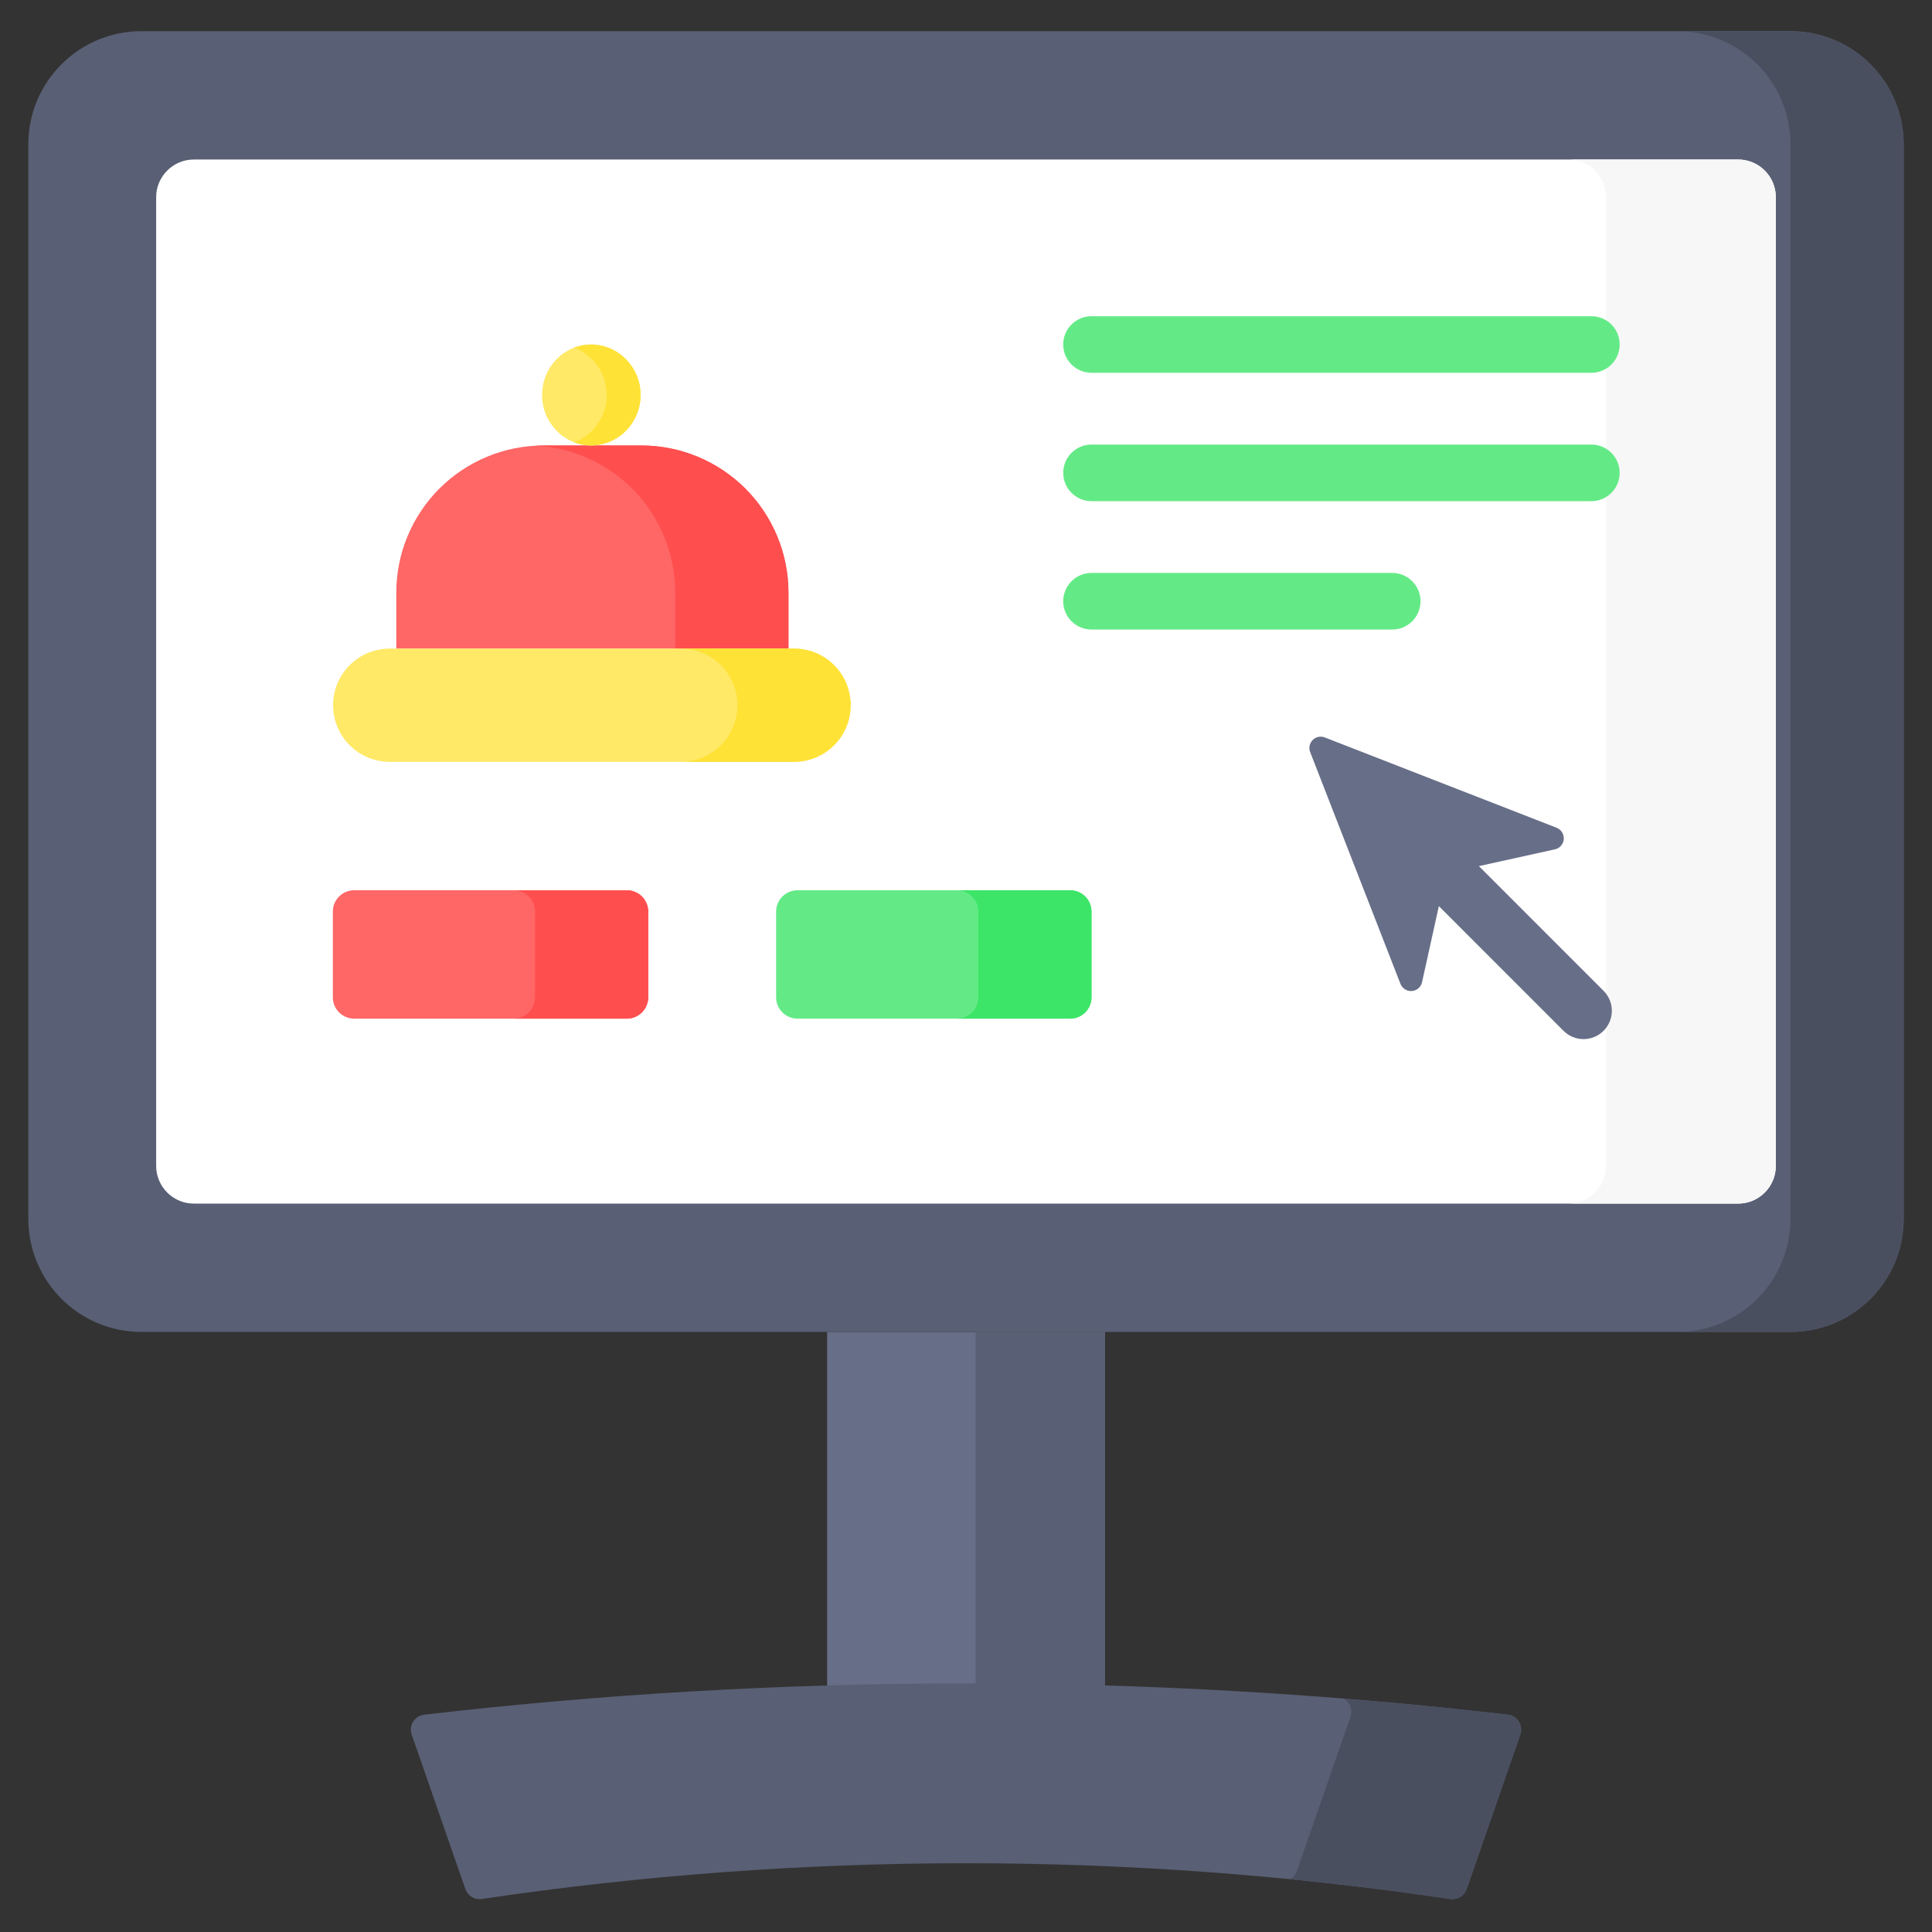
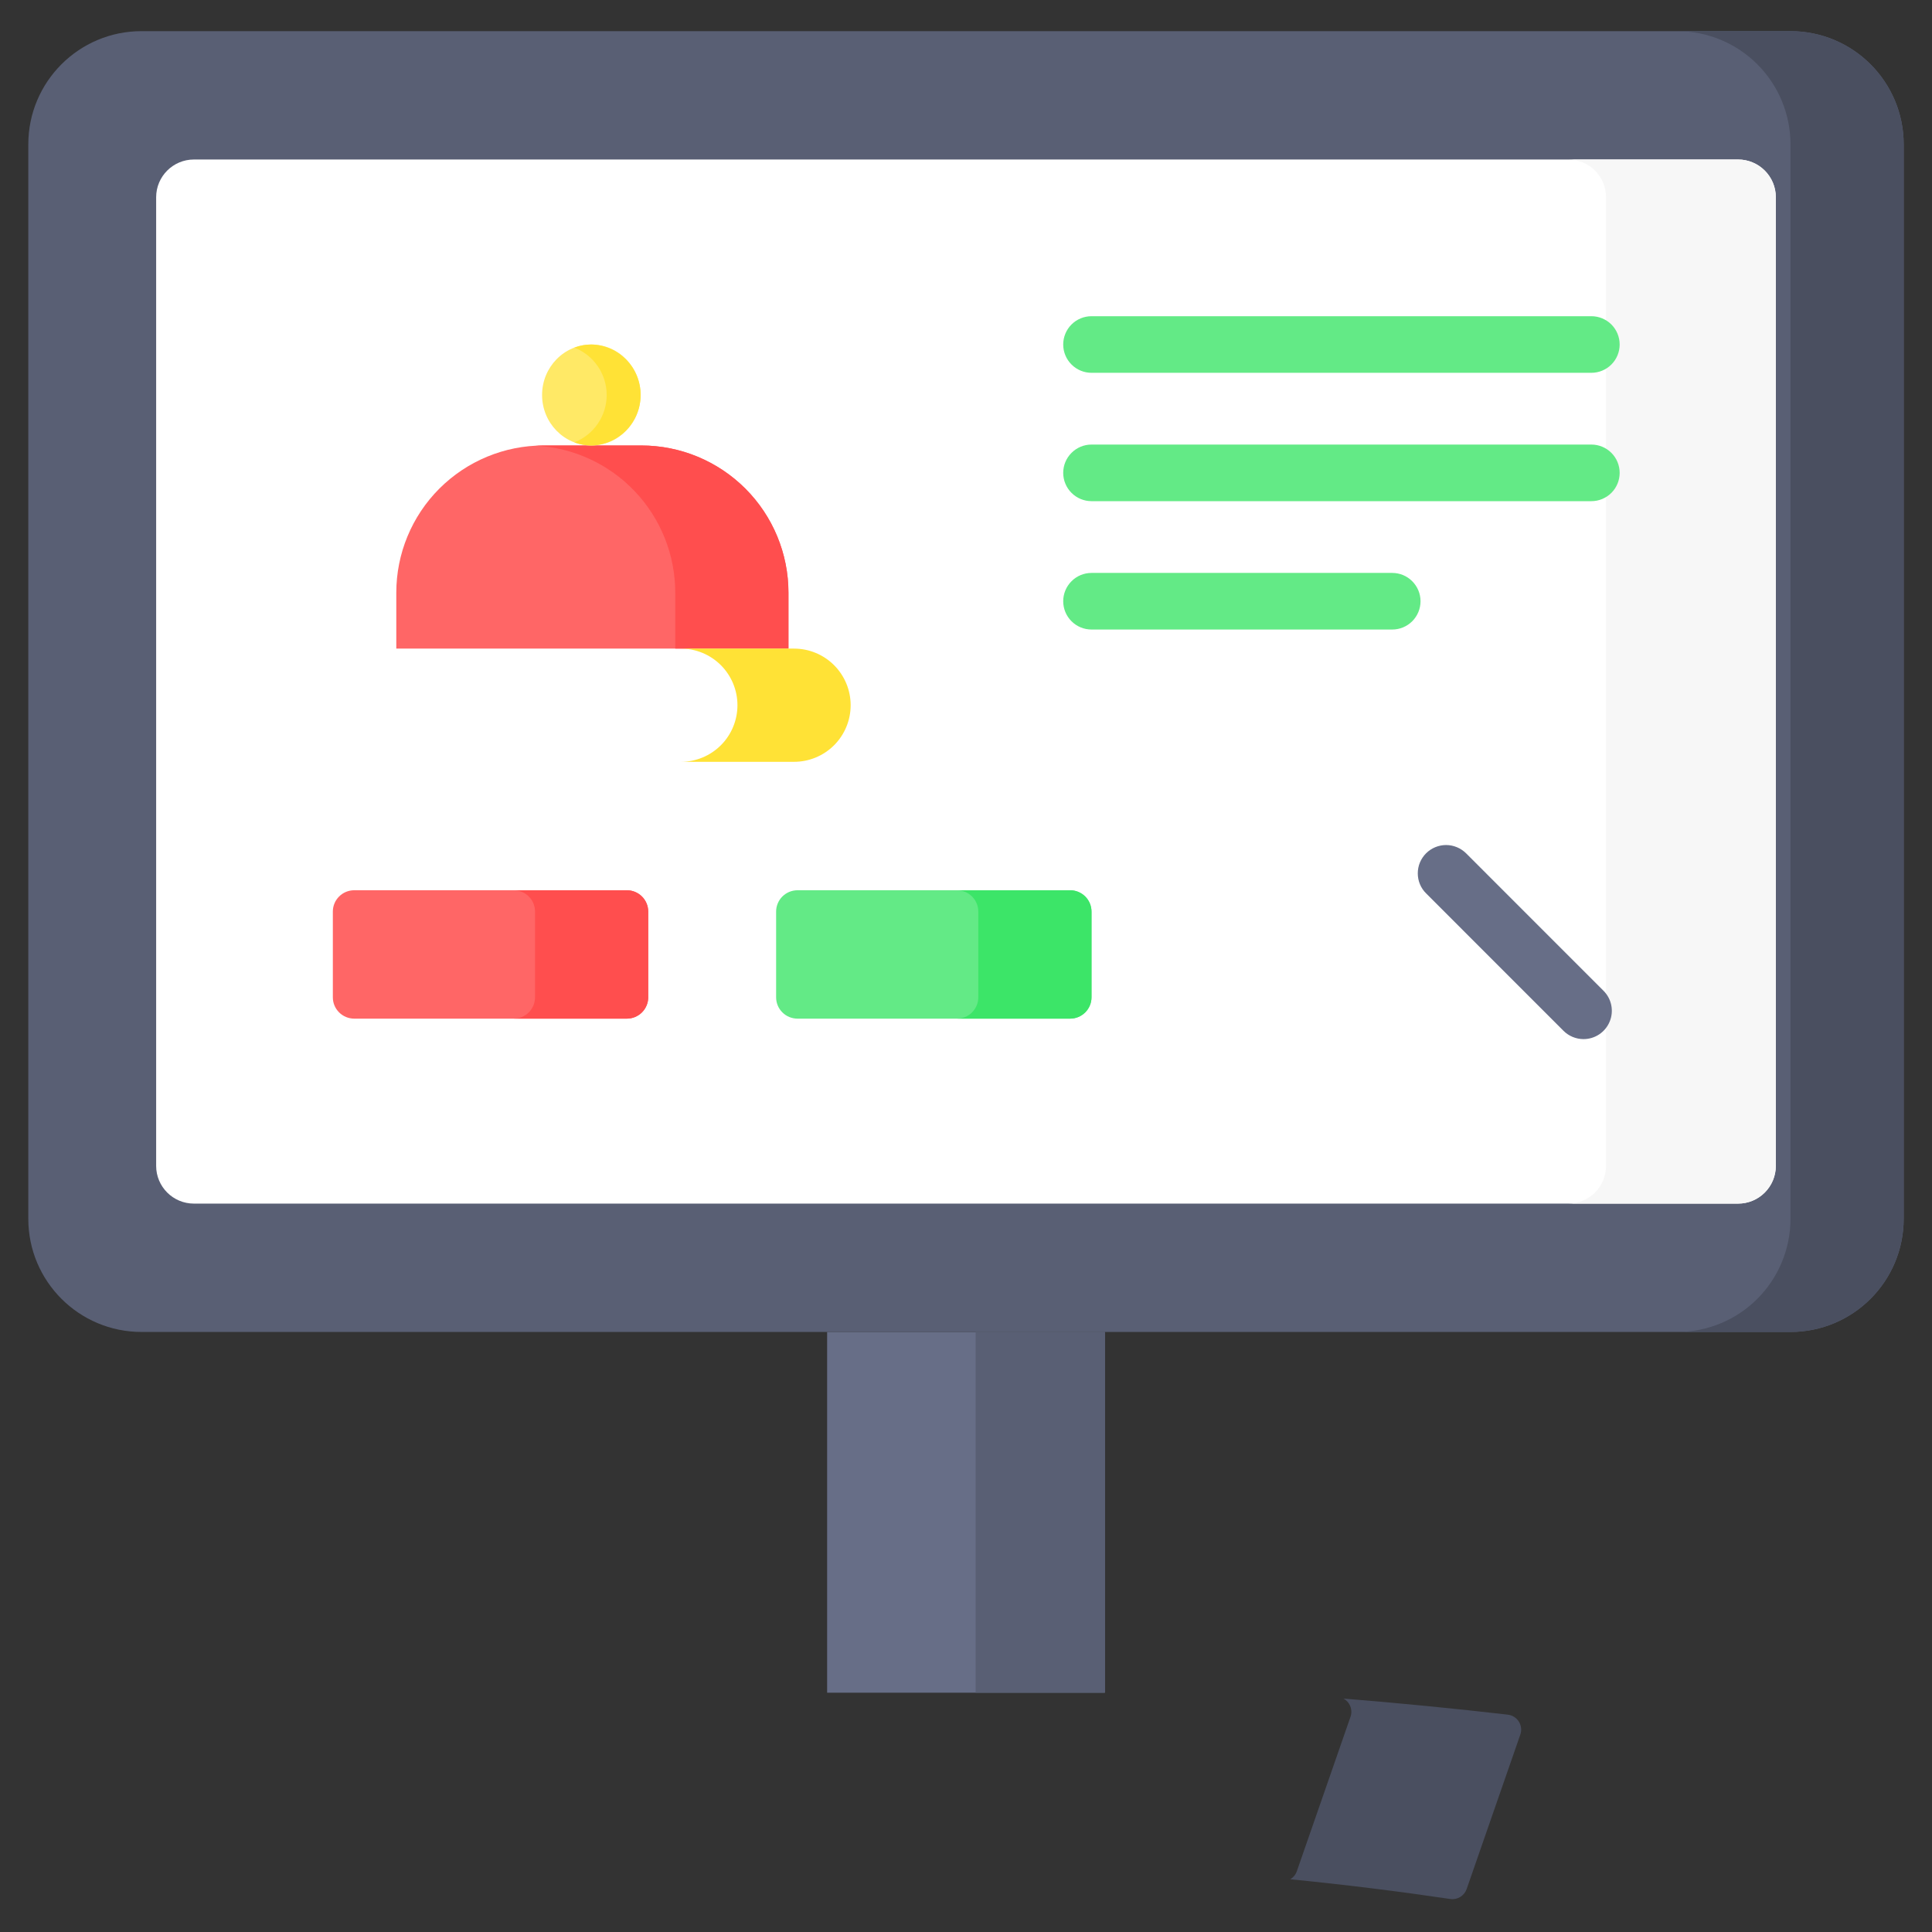
<svg xmlns="http://www.w3.org/2000/svg" width="57" height="57" viewBox="0 0 57 57" fill="none">
  <rect x="0" y="0" width="57" height="57" fill="#333333" stroke="none" />
  <g clip-path="url(#clip0_355_60)">
    <path d="M32.597 39.297H24.403V49.94H32.597V39.297Z" fill="#676E87" />
    <path d="M32.597 39.297H28.784V49.94H32.597V39.297Z" fill="#595F74" />
    <path d="M52.825 0.919H4.175C2.33 0.919 0.835 2.414 0.835 4.259V35.958C0.835 37.802 2.33 39.297 4.175 39.297H52.825C54.67 39.297 56.165 37.802 56.165 35.958V4.259C56.165 2.414 54.67 0.919 52.825 0.919Z" fill="#595F74" />
    <path d="M52.825 0.919H49.485C50.371 0.919 51.221 1.271 51.847 1.897C52.473 2.523 52.825 3.373 52.825 4.259V35.958C52.825 36.843 52.473 37.693 51.847 38.319C51.221 38.946 50.371 39.297 49.485 39.297H52.825C53.711 39.297 54.56 38.946 55.187 38.319C55.813 37.693 56.165 36.843 56.165 35.958V4.259C56.165 3.373 55.813 2.523 55.187 1.897C54.56 1.271 53.711 0.919 52.825 0.919Z" fill="#4A4F60" />
    <path d="M52.392 34.397V5.82C52.392 5.205 51.894 4.706 51.279 4.706L5.721 4.706C5.106 4.706 4.607 5.205 4.607 5.82V34.397C4.607 35.012 5.106 35.51 5.721 35.51H51.279C51.894 35.51 52.392 35.012 52.392 34.397Z" fill="white" />
    <path d="M51.279 4.706H46.27C46.565 4.706 46.848 4.824 47.057 5.032C47.266 5.241 47.383 5.524 47.383 5.82V34.397C47.383 34.692 47.266 34.975 47.057 35.184C46.848 35.393 46.565 35.51 46.27 35.51H51.279C51.575 35.51 51.858 35.393 52.066 35.184C52.275 34.975 52.393 34.692 52.393 34.397V5.82C52.393 5.524 52.275 5.241 52.066 5.032C51.858 4.824 51.575 4.706 51.279 4.706Z" fill="#F7F7F7" />
-     <path d="M43.271 55.732C43.237 55.83 43.17 55.913 43.081 55.967C42.993 56.021 42.888 56.042 42.785 56.026C33.314 54.62 23.686 54.62 14.215 56.026C14.112 56.042 14.007 56.021 13.919 55.967C13.83 55.913 13.763 55.83 13.729 55.732C13.201 54.214 12.674 52.695 12.146 51.176C12.124 51.113 12.116 51.046 12.124 50.98C12.131 50.914 12.153 50.85 12.189 50.794C12.224 50.737 12.272 50.689 12.328 50.654C12.384 50.618 12.448 50.596 12.514 50.588C23.136 49.358 33.864 49.358 44.486 50.588C44.552 50.596 44.616 50.618 44.672 50.654C44.728 50.689 44.776 50.737 44.811 50.794C44.846 50.85 44.869 50.914 44.876 50.98C44.884 51.046 44.876 51.113 44.854 51.176C44.327 52.695 43.799 54.214 43.271 55.732Z" fill="#595F74" />
    <path d="M44.486 50.588C42.93 50.408 41.313 50.249 39.636 50.113C39.729 50.163 39.801 50.245 39.839 50.343C39.877 50.442 39.879 50.551 39.844 50.651C39.317 52.169 38.789 53.688 38.261 55.206C38.227 55.306 38.158 55.39 38.067 55.444C39.725 55.608 41.3 55.806 42.785 56.026C42.888 56.042 42.993 56.021 43.081 55.967C43.17 55.913 43.237 55.83 43.271 55.732C43.799 54.214 44.327 52.695 44.854 51.176C44.876 51.113 44.884 51.046 44.876 50.98C44.869 50.914 44.846 50.85 44.811 50.794C44.776 50.737 44.728 50.689 44.672 50.654C44.616 50.618 44.552 50.596 44.486 50.588Z" fill="#4A4F60" />
    <path d="M16.034 13.143H18.92C20.072 13.143 21.176 13.601 21.99 14.415C22.804 15.229 23.262 16.334 23.262 17.485V19.136H11.692V17.485C11.692 16.334 12.149 15.229 12.963 14.415C13.778 13.601 14.882 13.143 16.034 13.143Z" fill="#FF6666" />
    <path d="M18.92 13.143H16.034C15.957 13.143 15.882 13.146 15.807 13.149C16.918 13.207 17.964 13.69 18.729 14.496C19.495 15.303 19.922 16.373 19.922 17.485V19.136H23.262V17.485C23.262 16.334 22.804 15.229 21.99 14.415C21.176 13.601 20.072 13.143 18.92 13.143Z" fill="#FF4E4E" />
-     <path d="M11.497 19.136H23.427C23.87 19.136 24.295 19.312 24.608 19.625C24.921 19.939 25.097 20.363 25.097 20.806C25.097 21.249 24.921 21.674 24.608 21.987C24.295 22.3 23.87 22.476 23.427 22.476H11.497C11.054 22.476 10.629 22.3 10.316 21.987C10.003 21.674 9.827 21.249 9.827 20.806C9.827 20.363 10.003 19.939 10.316 19.625C10.629 19.312 11.054 19.136 11.497 19.136Z" fill="#FFE966" />
    <path d="M23.427 19.136H20.087C20.307 19.136 20.524 19.179 20.727 19.263C20.929 19.347 21.113 19.47 21.268 19.625C21.423 19.78 21.546 19.965 21.63 20.167C21.714 20.37 21.757 20.587 21.757 20.806C21.757 21.249 21.581 21.674 21.268 21.987C20.955 22.3 20.53 22.476 20.087 22.476H23.427C23.87 22.476 24.295 22.3 24.608 21.987C24.921 21.674 25.097 21.249 25.097 20.806C25.097 20.587 25.054 20.37 24.97 20.167C24.886 19.965 24.763 19.78 24.608 19.625C24.453 19.47 24.269 19.347 24.066 19.263C23.864 19.179 23.646 19.136 23.427 19.136Z" fill="#FFE236" />
    <path d="M17.447 13.143C18.249 13.143 18.9 12.476 18.9 11.653C18.9 10.831 18.249 10.164 17.447 10.164C16.644 10.164 15.993 10.831 15.993 11.653C15.993 12.476 16.644 13.143 17.447 13.143Z" fill="#FFE966" />
    <path d="M17.447 10.164C17.275 10.164 17.106 10.195 16.946 10.256C17.227 10.366 17.468 10.559 17.638 10.808C17.808 11.057 17.899 11.352 17.899 11.653C17.899 11.955 17.808 12.25 17.638 12.499C17.468 12.748 17.227 12.941 16.946 13.051C17.106 13.112 17.275 13.143 17.447 13.143C17.835 13.134 18.205 12.973 18.477 12.694C18.748 12.416 18.9 12.043 18.9 11.653C18.9 11.265 18.748 10.891 18.477 10.613C18.205 10.334 17.835 10.173 17.447 10.164Z" fill="#FFE236" />
    <path d="M46.95 10.999H32.203C31.982 10.999 31.769 10.911 31.613 10.754C31.456 10.598 31.368 10.385 31.368 10.164C31.368 9.942 31.456 9.73 31.613 9.573C31.769 9.417 31.982 9.329 32.203 9.329H46.95C47.172 9.329 47.384 9.417 47.541 9.573C47.697 9.73 47.785 9.942 47.785 10.164C47.785 10.385 47.697 10.598 47.541 10.754C47.384 10.911 47.172 10.999 46.95 10.999ZM46.95 14.786H32.203C31.982 14.786 31.769 14.698 31.613 14.541C31.456 14.385 31.368 14.172 31.368 13.951C31.368 13.729 31.456 13.517 31.613 13.361C31.769 13.204 31.982 13.116 32.203 13.116H46.95C47.172 13.116 47.384 13.204 47.541 13.361C47.697 13.517 47.785 13.729 47.785 13.951C47.785 14.172 47.697 14.385 47.541 14.541C47.384 14.698 47.172 14.786 46.95 14.786ZM41.075 18.573H32.203C31.982 18.573 31.769 18.485 31.613 18.329C31.456 18.172 31.368 17.96 31.368 17.738C31.368 17.517 31.456 17.305 31.613 17.148C31.769 16.991 31.982 16.903 32.203 16.903H41.075C41.297 16.903 41.509 16.991 41.665 17.148C41.822 17.305 41.91 17.517 41.91 17.738C41.91 17.96 41.822 18.172 41.665 18.329C41.509 18.485 41.297 18.573 41.075 18.573Z" fill="#63EA86" />
    <path d="M10.448 30.053H18.496C18.663 30.052 18.823 29.986 18.942 29.867C19.059 29.749 19.125 29.589 19.125 29.422V26.897C19.125 26.814 19.109 26.732 19.078 26.656C19.046 26.579 19 26.509 18.942 26.451C18.883 26.392 18.814 26.346 18.737 26.314C18.661 26.282 18.579 26.266 18.496 26.265H10.448C10.281 26.266 10.121 26.332 10.003 26.451C9.885 26.569 9.819 26.73 9.82 26.897V29.422C9.819 29.589 9.885 29.749 10.003 29.867C10.121 29.986 10.281 30.052 10.448 30.053Z" fill="#FF6666" />
    <path d="M18.496 26.265H15.156C15.324 26.266 15.484 26.332 15.602 26.451C15.72 26.569 15.786 26.73 15.785 26.897V29.422C15.786 29.589 15.72 29.749 15.602 29.867C15.484 29.986 15.324 30.053 15.156 30.053H18.496C18.663 30.053 18.823 29.986 18.941 29.867C19.059 29.749 19.125 29.589 19.125 29.422V26.897C19.125 26.73 19.059 26.569 18.941 26.451C18.823 26.332 18.663 26.266 18.496 26.265Z" fill="#FF4E4E" />
    <path d="M23.526 30.053H31.574C31.741 30.052 31.901 29.986 32.02 29.867C32.137 29.749 32.203 29.589 32.203 29.422V26.897C32.203 26.73 32.137 26.569 32.02 26.451C31.901 26.332 31.741 26.266 31.574 26.265H23.526C23.444 26.266 23.362 26.282 23.285 26.314C23.209 26.346 23.14 26.392 23.081 26.451C23.023 26.509 22.977 26.579 22.945 26.656C22.914 26.732 22.897 26.814 22.898 26.897V29.422C22.897 29.589 22.963 29.749 23.081 29.867C23.199 29.986 23.359 30.052 23.526 30.053Z" fill="#63EA86" />
    <path d="M31.574 26.265H28.235C28.402 26.266 28.562 26.332 28.68 26.451C28.797 26.569 28.864 26.73 28.863 26.897V29.422C28.864 29.589 28.797 29.749 28.68 29.867C28.562 29.986 28.402 30.053 28.235 30.053H31.574C31.741 30.053 31.901 29.986 32.019 29.867C32.137 29.749 32.203 29.589 32.203 29.422V26.897C32.203 26.73 32.137 26.569 32.019 26.451C31.901 26.332 31.741 26.266 31.574 26.265Z" fill="#3CE568" />
    <path d="M46.719 30.657C46.609 30.657 46.501 30.635 46.399 30.593C46.298 30.551 46.206 30.49 46.128 30.412L42.074 26.357C41.996 26.28 41.934 26.188 41.892 26.086C41.85 25.985 41.829 25.876 41.829 25.767C41.829 25.657 41.85 25.548 41.892 25.447C41.934 25.346 41.996 25.253 42.073 25.176C42.151 25.098 42.243 25.037 42.344 24.995C42.446 24.953 42.554 24.931 42.664 24.931C42.774 24.931 42.882 24.953 42.983 24.995C43.085 25.037 43.177 25.099 43.255 25.176L47.309 29.231C47.426 29.348 47.506 29.497 47.538 29.659C47.57 29.821 47.554 29.989 47.49 30.141C47.427 30.294 47.32 30.424 47.183 30.516C47.045 30.608 46.884 30.657 46.719 30.657Z" fill="#676E87" />
-     <path d="M41.318 29.027L38.654 22.189C38.63 22.129 38.625 22.063 38.638 21.999C38.652 21.936 38.683 21.878 38.729 21.832C38.775 21.786 38.833 21.754 38.897 21.741C38.96 21.728 39.026 21.733 39.086 21.757L45.924 24.421C45.991 24.447 46.047 24.493 46.085 24.554C46.123 24.615 46.141 24.686 46.136 24.758C46.13 24.829 46.102 24.897 46.055 24.951C46.008 25.005 45.944 25.043 45.875 25.058L42.872 25.721C42.81 25.735 42.753 25.766 42.708 25.811C42.663 25.856 42.632 25.913 42.618 25.975L41.955 28.977C41.94 29.047 41.902 29.11 41.848 29.157C41.794 29.204 41.726 29.233 41.655 29.238C41.583 29.244 41.512 29.226 41.451 29.188C41.391 29.15 41.344 29.093 41.318 29.027Z" fill="#676E87" />
  </g>
  <defs>
    <clipPath id="clip0_355_60">
      <rect width="57" height="57" fill="white" />
    </clipPath>
  </defs>
</svg>